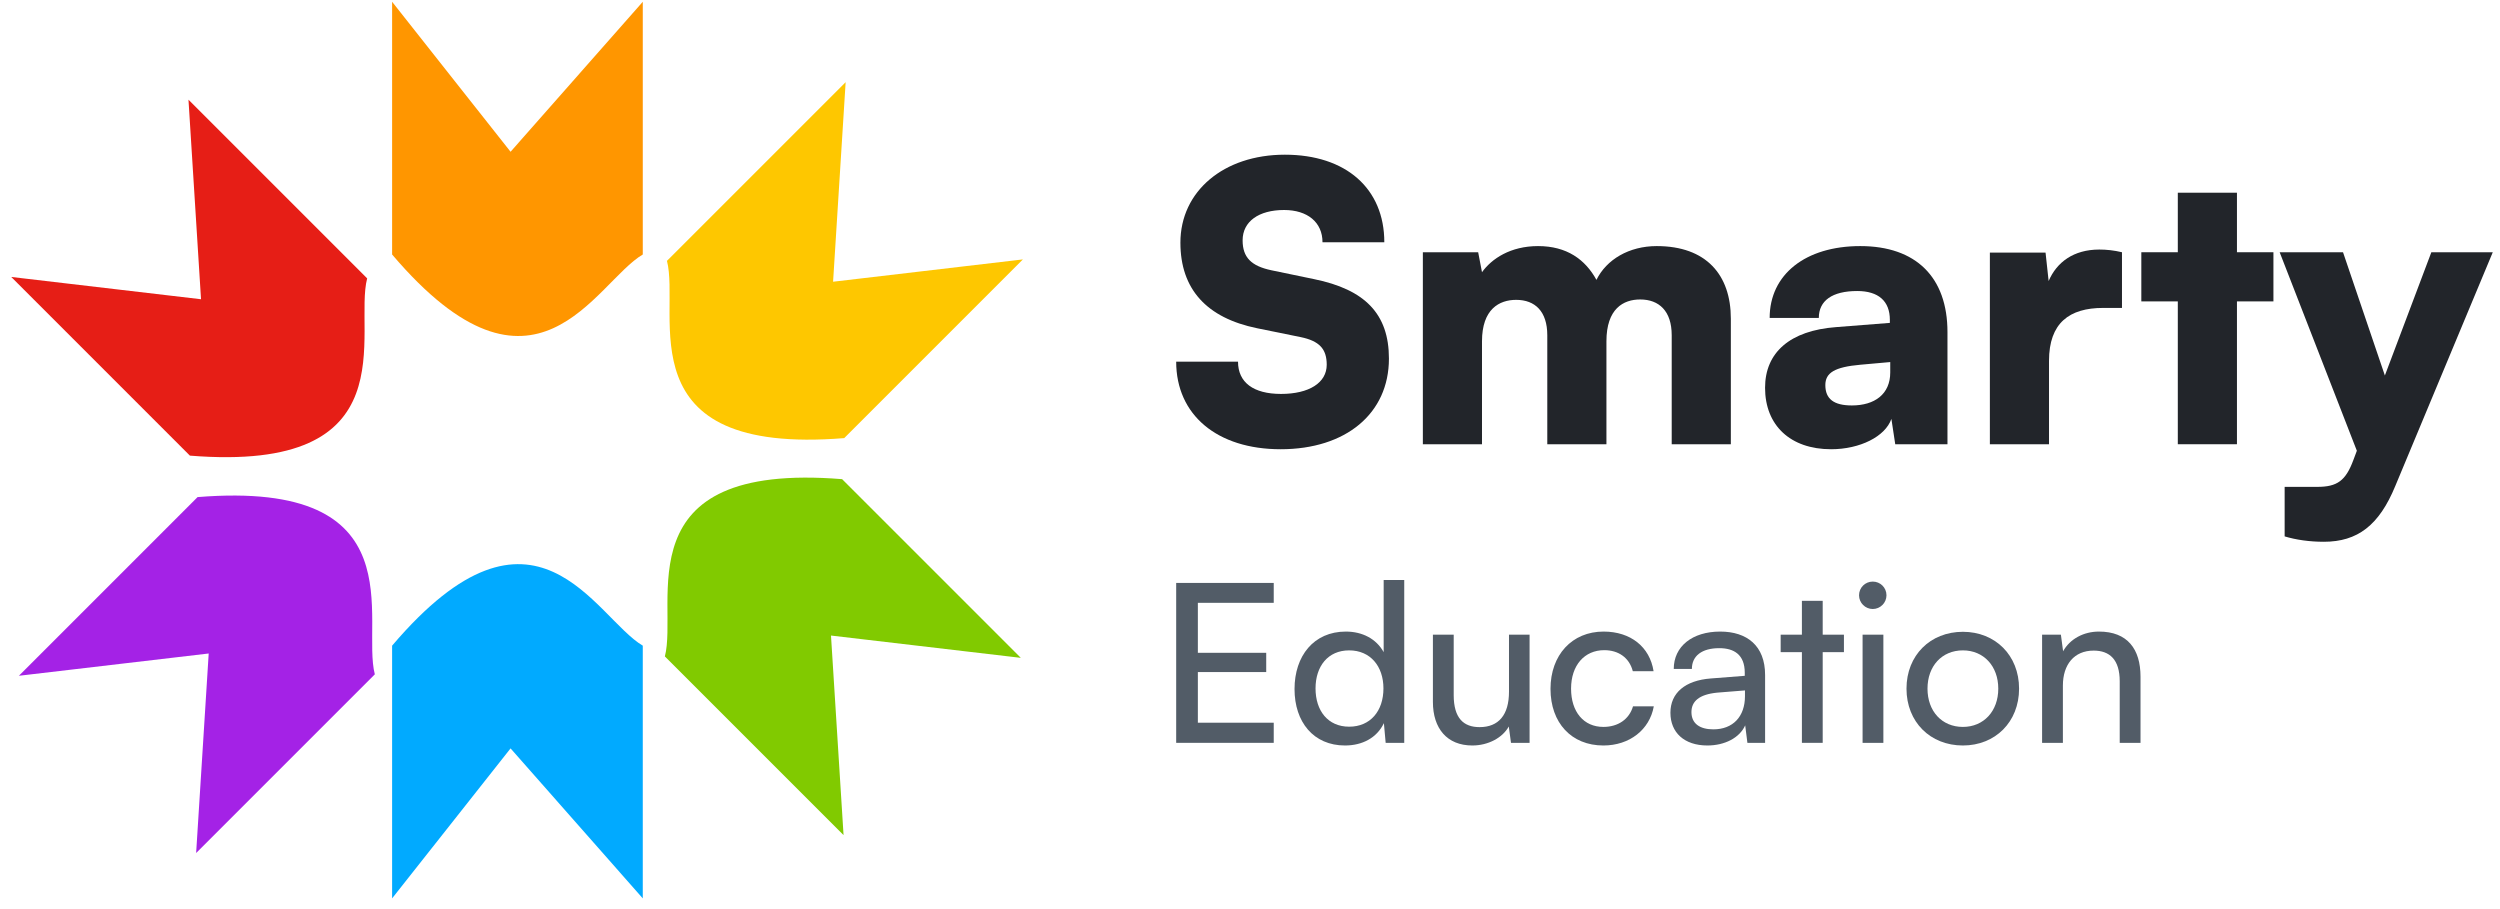
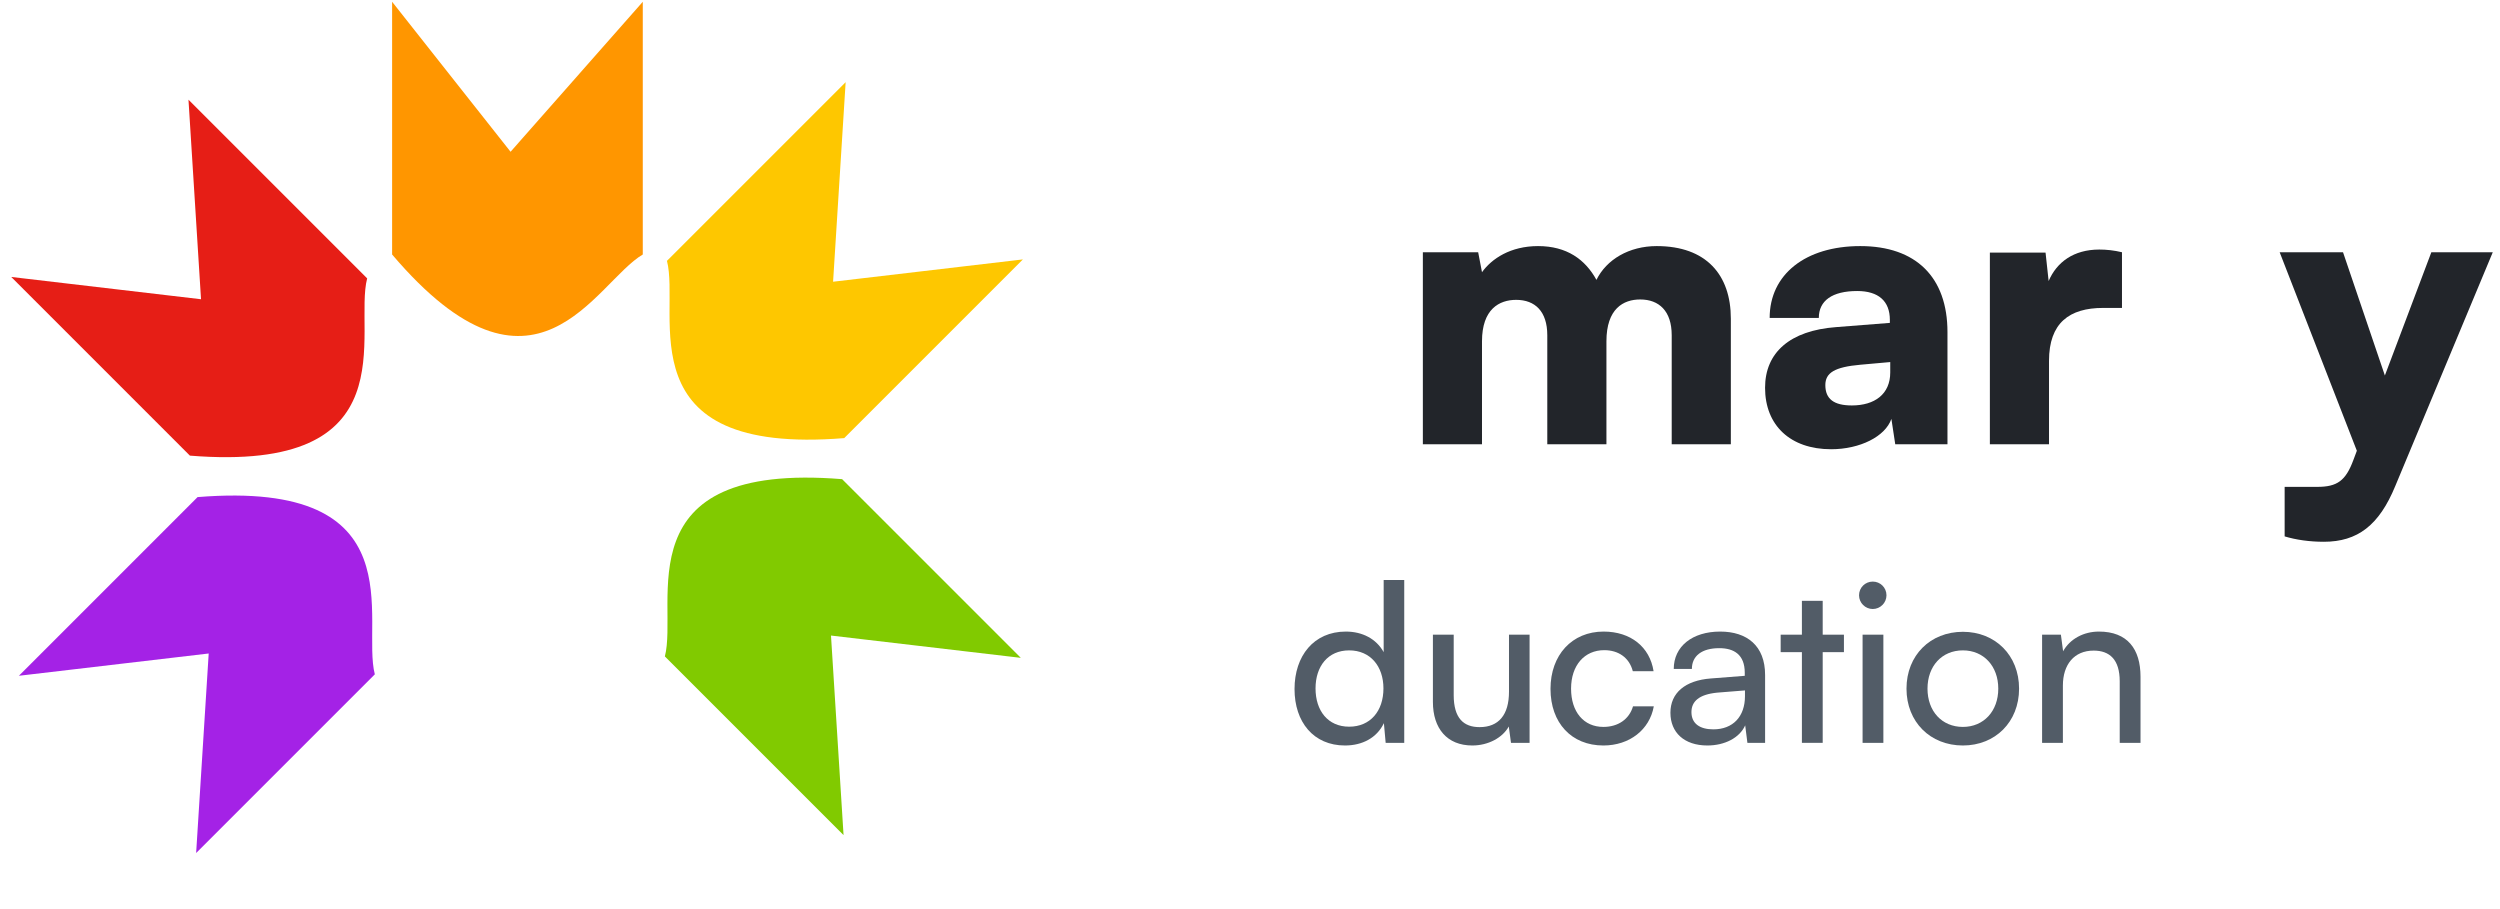
<svg xmlns="http://www.w3.org/2000/svg" width="154" height="56" viewBox="0 0 154 56" fill="none">
  <path d="M31.451 9.349L24.154 0.11V15.677C32.977 26.054 36.654 17.406 39.595 15.677V0.11L31.451 9.349Z" fill="#FF9600" />
  <path d="M12.383 18.433L0.691 17.06L11.698 28.067C25.276 29.166 21.76 20.451 22.617 17.148L11.61 6.141L12.383 18.433Z" fill="#E61E16" />
  <path d="M51.318 17.354L63.01 15.98L52.003 26.988C38.426 28.087 41.941 19.372 41.084 16.069L52.092 5.062L51.318 17.354Z" fill="#FEC700" />
  <path d="M51.189 39.15L62.881 40.523L51.874 29.516C38.297 28.417 41.812 37.132 40.956 40.435L51.963 51.442L51.189 39.15Z" fill="#81CA00" />
  <path d="M12.856 40.255L1.164 41.628L12.171 30.621C25.748 29.522 22.233 38.236 23.089 41.539L12.082 52.546L12.856 40.255Z" fill="#A422E6" />
-   <path d="M31.451 46.101L24.154 55.34V39.773C32.977 29.396 36.654 38.044 39.595 39.773V55.34L31.451 46.101Z" fill="#01AAFF" />
  <g opacity="0.95">
-     <path d="M72.713 14.946C72.713 17.808 74.322 19.583 77.444 20.221L80.117 20.765C81.276 21.002 81.726 21.499 81.726 22.468C81.726 23.58 80.638 24.266 78.911 24.266C77.208 24.266 76.262 23.557 76.262 22.279H72.453C72.453 25.567 74.984 27.673 78.887 27.673C82.909 27.673 85.558 25.473 85.558 22.09C85.558 19.322 84.068 17.832 80.945 17.194L78.32 16.649C77.09 16.389 76.545 15.869 76.545 14.804C76.545 13.645 77.539 12.936 79.1 12.936C80.543 12.936 81.466 13.693 81.466 14.923H85.274C85.274 11.611 82.909 9.529 79.147 9.529C75.386 9.529 72.713 11.777 72.713 14.946Z" fill="#171A1F" />
    <path d="M91.291 27.365V21.026C91.291 19.039 92.356 18.471 93.397 18.471C94.556 18.471 95.313 19.18 95.313 20.647V27.365H98.956V21.026C98.956 19.015 99.996 18.447 101.037 18.447C102.196 18.447 102.977 19.157 102.977 20.647V27.365H106.62V19.63C106.62 16.933 105.106 15.159 102.054 15.159C100.351 15.159 98.956 15.987 98.341 17.241C97.654 15.987 96.519 15.159 94.745 15.159C93.042 15.159 91.883 15.94 91.291 16.768L91.055 15.538H87.648V27.365H91.291Z" fill="#171A1F" />
    <path d="M112.796 27.673C114.57 27.673 116.132 26.892 116.51 25.804L116.747 27.365H119.964V20.458C119.964 17.075 118.024 15.159 114.594 15.159C111.211 15.159 109.011 16.91 109.011 19.583H112.039C112.039 18.518 112.867 17.927 114.405 17.927C115.706 17.927 116.415 18.542 116.415 19.701V19.89L113.104 20.15C110.265 20.363 108.728 21.712 108.728 23.888C108.728 26.206 110.289 27.673 112.796 27.673ZM114.074 24.976C112.962 24.976 112.441 24.574 112.441 23.722C112.441 22.965 113.009 22.61 114.594 22.468L116.439 22.303V22.942C116.439 24.29 115.469 24.976 114.074 24.976Z" fill="#171A1F" />
    <path d="M130.714 15.538C130.217 15.419 129.744 15.372 129.318 15.372C127.733 15.372 126.692 16.153 126.196 17.312L126.006 15.561H122.576V27.365H126.219V22.232C126.219 19.89 127.473 18.968 129.555 18.968H130.714V15.538Z" fill="#171A1F" />
-     <path d="M137.796 27.365V18.566H140.043V15.538H137.796V11.871H134.153V15.538H131.906V18.566H134.153V27.365H137.796Z" fill="#171A1F" />
    <path d="M140.734 33.042C141.444 33.255 142.272 33.373 143.147 33.373C145.229 33.373 146.554 32.356 147.547 29.944L153.555 15.538H149.771L146.908 23.131L144.33 15.538H140.427L145.182 27.767L144.969 28.335C144.496 29.612 143.975 29.991 142.745 29.991H140.734V33.042Z" fill="#171A1F" />
  </g>
  <g opacity="0.95">
-     <path d="M78.462 45.759V44.519H73.788V41.399H77.999V40.213H73.788V37.134H78.462V35.908H72.453V45.759H78.462Z" fill="#495460" />
    <path d="M82.85 45.922C83.912 45.922 84.812 45.459 85.248 44.546L85.357 45.759H86.501V35.73H85.234V40.172C84.784 39.355 83.926 38.905 82.904 38.905C80.928 38.905 79.743 40.404 79.743 42.448C79.743 44.478 80.915 45.922 82.85 45.922ZM83.109 44.764C81.8 44.764 81.037 43.783 81.037 42.407C81.037 41.044 81.8 40.063 83.109 40.063C84.416 40.063 85.22 41.044 85.22 42.407C85.22 43.797 84.416 44.764 83.109 44.764Z" fill="#495460" />
    <path d="M92.954 39.096V42.611C92.954 44.042 92.314 44.791 91.142 44.791C90.161 44.791 89.548 44.246 89.548 42.816V39.096H88.267V43.238C88.267 44.873 89.139 45.922 90.693 45.922C91.674 45.922 92.559 45.446 92.941 44.751L93.077 45.759H94.222V39.096H92.954Z" fill="#495460" />
    <path d="M95.511 42.434C95.511 44.533 96.805 45.922 98.767 45.922C100.375 45.922 101.615 44.955 101.874 43.511H100.593C100.362 44.301 99.68 44.778 98.767 44.778C97.555 44.778 96.778 43.851 96.778 42.421C96.778 40.976 97.609 40.05 98.822 40.05C99.68 40.05 100.362 40.499 100.58 41.344H101.86C101.629 39.859 100.457 38.905 98.781 38.905C96.833 38.905 95.511 40.35 95.511 42.434Z" fill="#495460" />
    <path d="M105.174 45.922C106.25 45.922 107.163 45.446 107.504 44.682L107.64 45.759H108.73V41.576C108.73 39.777 107.613 38.905 105.964 38.905C104.247 38.905 103.103 39.818 103.103 41.208H104.22C104.22 40.404 104.833 39.927 105.91 39.927C106.809 39.927 107.477 40.322 107.477 41.44V41.63L105.378 41.794C103.811 41.916 102.898 42.679 102.898 43.906C102.898 45.118 103.743 45.922 105.174 45.922ZM105.542 44.928C104.711 44.928 104.193 44.574 104.193 43.865C104.193 43.211 104.656 42.775 105.787 42.666L107.49 42.53V42.884C107.49 44.138 106.754 44.928 105.542 44.928Z" fill="#495460" />
    <path d="M112.278 45.759V40.172H113.586V39.096H112.278V37.011H110.997V39.096H109.689V40.172H110.997V45.759H112.278Z" fill="#495460" />
    <path d="M115.362 37.515C115.825 37.515 116.207 37.134 116.207 36.671C116.207 36.194 115.825 35.826 115.362 35.826C114.899 35.826 114.517 36.194 114.517 36.671C114.517 37.134 114.899 37.515 115.362 37.515ZM114.735 45.759H116.016V39.096H114.735V45.759Z" fill="#495460" />
    <path d="M117.44 42.421C117.44 44.478 118.911 45.922 120.914 45.922C122.904 45.922 124.375 44.478 124.375 42.421C124.375 40.363 122.904 38.919 120.914 38.919C118.911 38.919 117.44 40.363 117.44 42.421ZM118.734 42.421C118.734 41.031 119.62 40.063 120.914 40.063C122.195 40.063 123.094 41.031 123.094 42.421C123.094 43.81 122.195 44.778 120.914 44.778C119.62 44.778 118.734 43.81 118.734 42.421Z" fill="#495460" />
    <path d="M127.074 45.759V42.23C127.074 40.935 127.769 40.077 128.968 40.077C129.949 40.077 130.575 40.622 130.575 41.971V45.759H131.856V41.685C131.856 39.982 131.052 38.905 129.295 38.905C128.355 38.905 127.51 39.355 127.087 40.118L126.951 39.096H125.793V45.759H127.074Z" fill="#495460" />
  </g>
</svg>